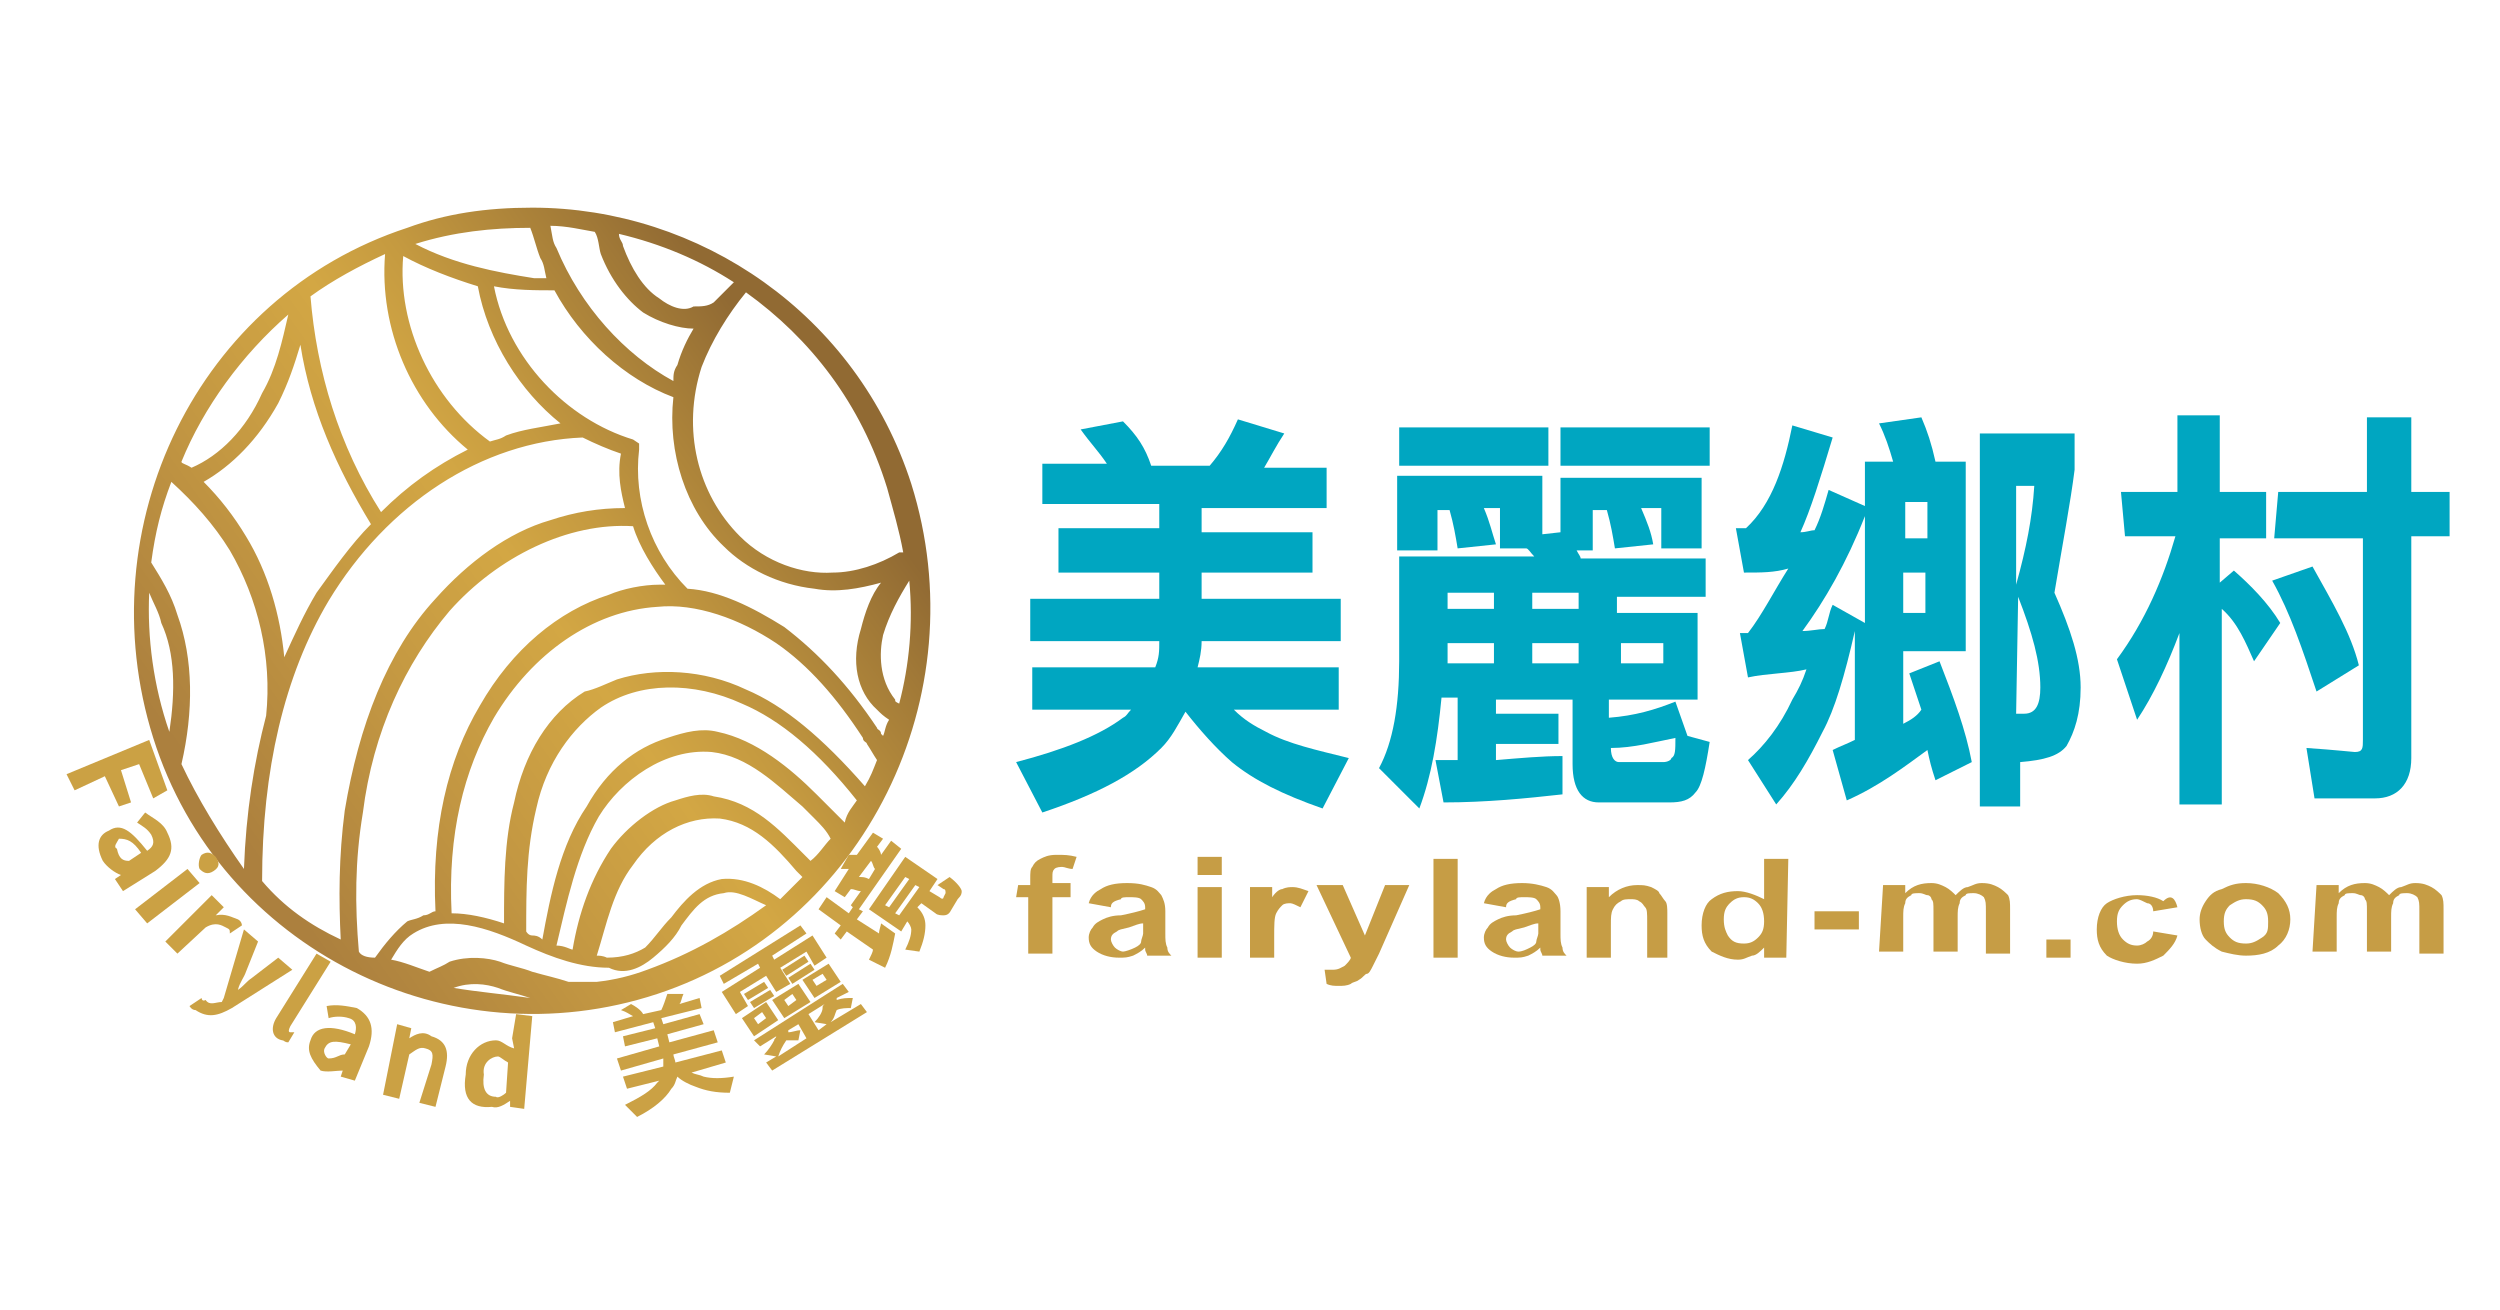
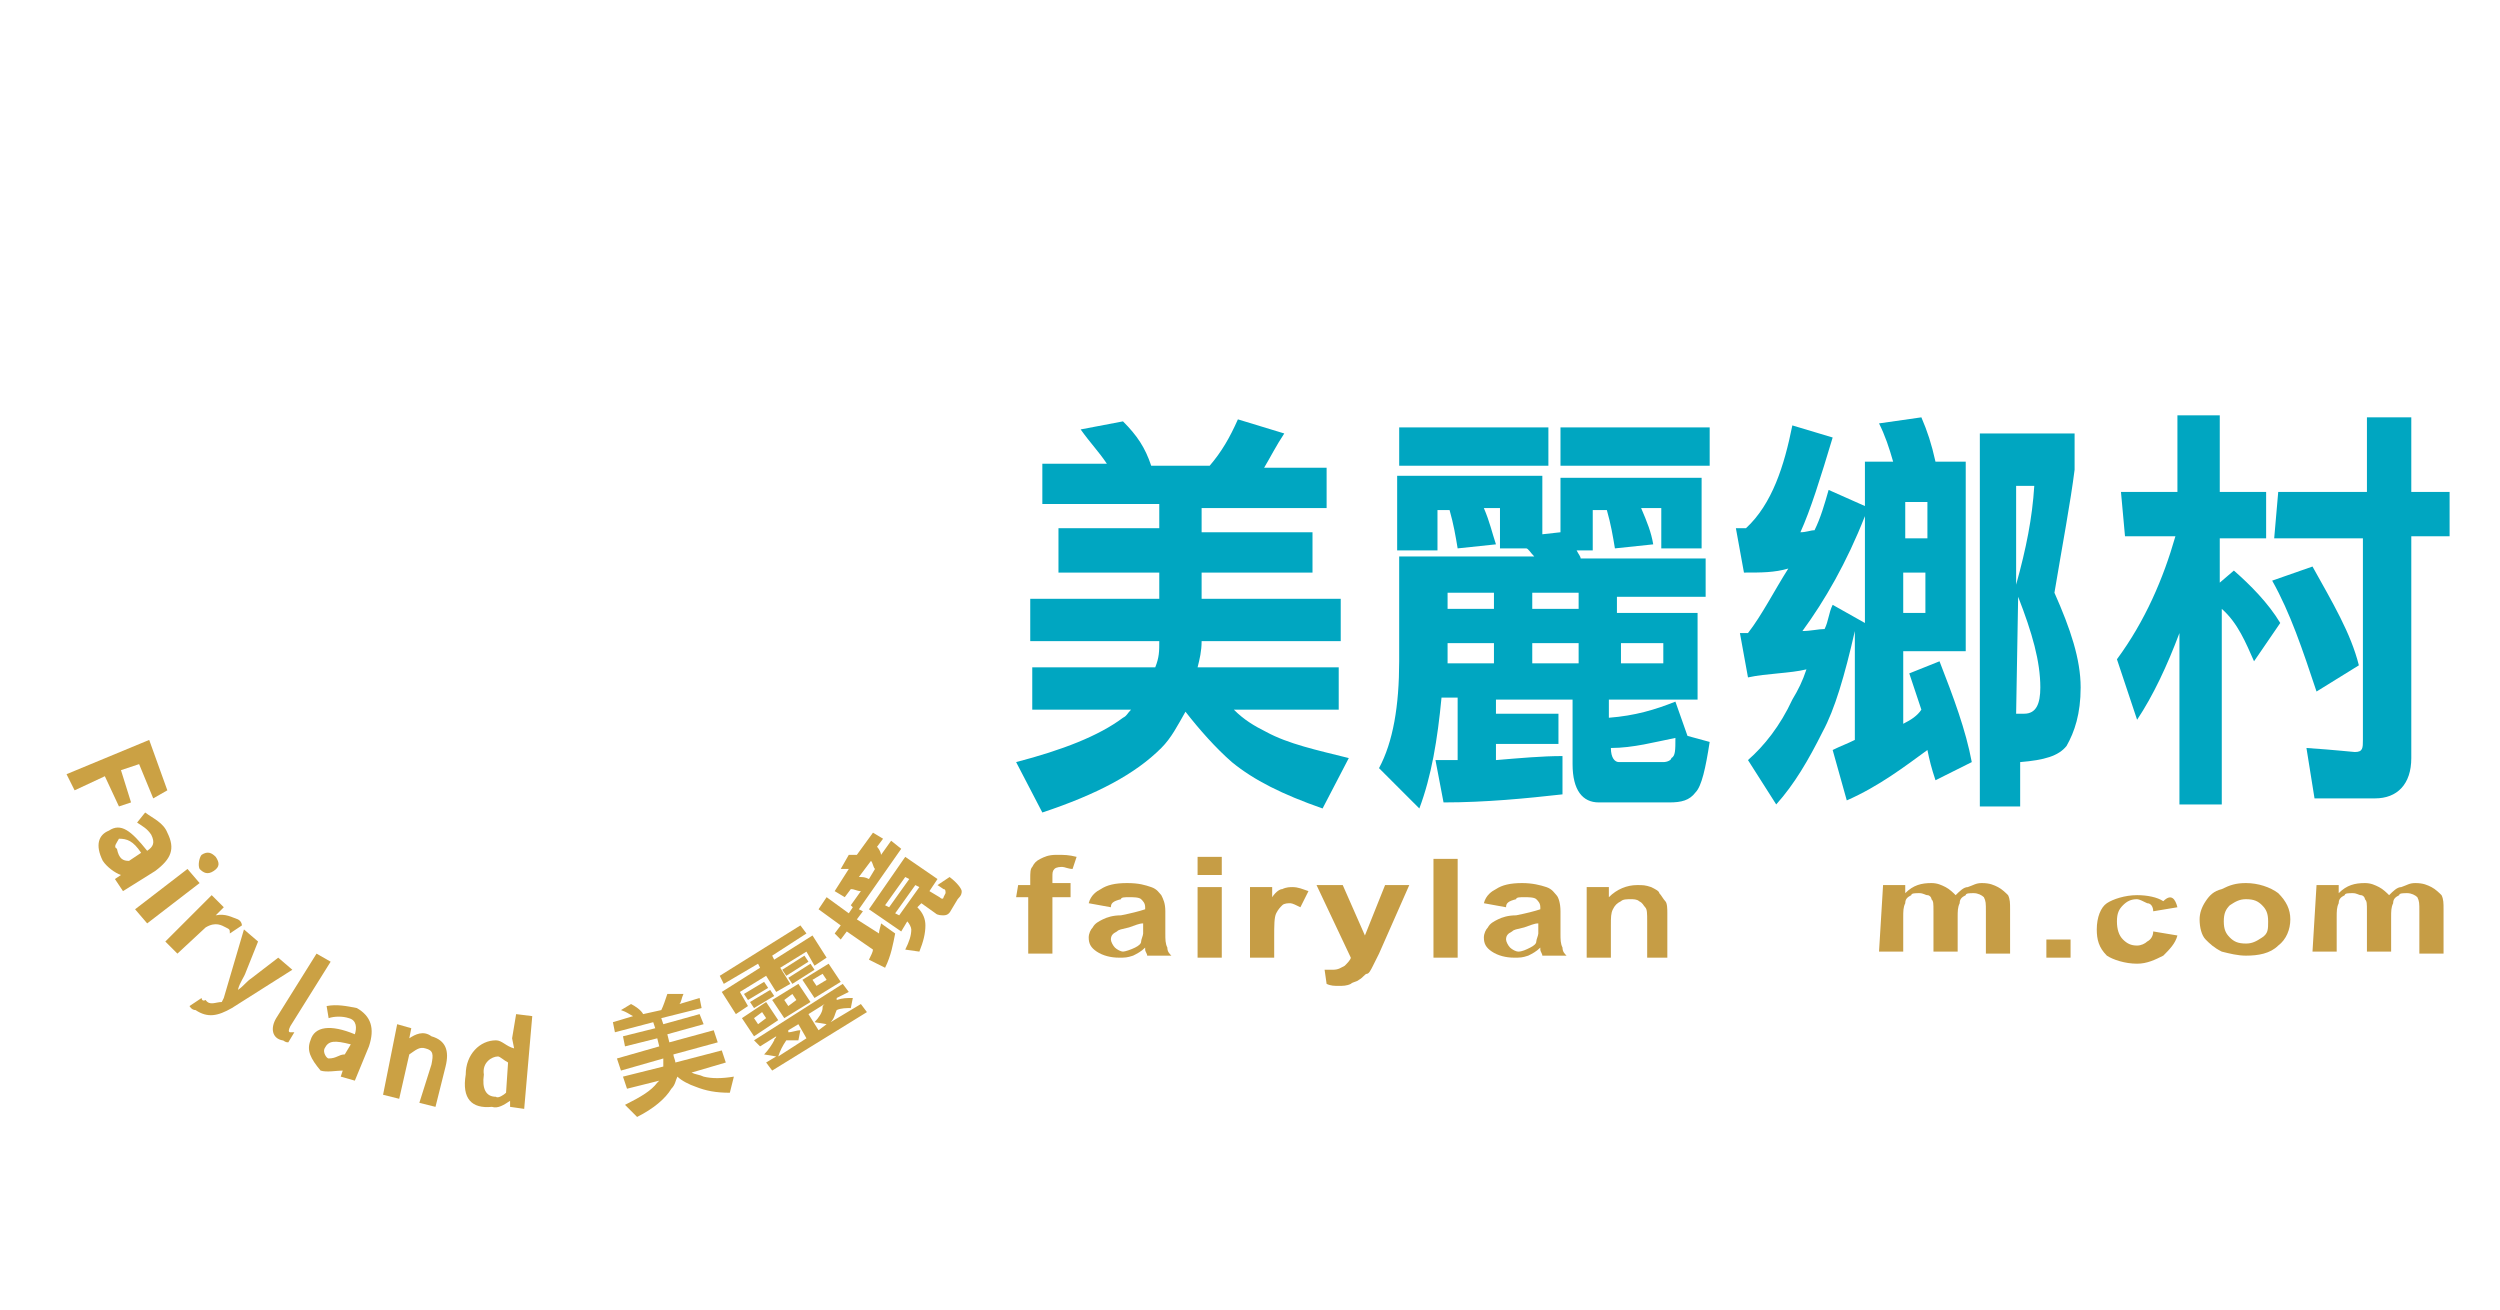
<svg xmlns="http://www.w3.org/2000/svg" xmlns:xlink="http://www.w3.org/1999/xlink" version="1.1" id="圖層_1" x="0px" y="0px" viewBox="-235 388.9 124 65" style="enable-background:new -235 388.9 124 65;" xml:space="preserve">
  <style type="text/css">
	.st0{fill:#00A6C1;}
	.st1{clip-path:url(#SVGID_1_);fill:url(#SVGID_2_);}
	.st2{fill:#CBA144;}
	.st3{fill:#C69D45;}
</style>
  <g>
    <path class="st0" d="M-179.3,409.8c0.7,0.7,1.1,1.3,1.4,2.2h2.9c0.6-0.7,1-1.4,1.4-2.3l2.3,0.7c-0.4,0.6-0.7,1.2-1,1.7h3.1v2h-6.2   v1.2h5.5v2h-5.5v1.3h6.9v2.1h-6.9c0,0.5-0.1,0.9-0.2,1.3h7v2.1h-5.2c0.5,0.5,1,0.8,1.6,1.1c1.1,0.6,2.5,0.9,4.1,1.3l-1.3,2.5   c-2-0.7-3.4-1.4-4.5-2.3c-0.8-0.7-1.6-1.6-2.3-2.5c-0.4,0.7-0.7,1.3-1.2,1.8c-1.3,1.3-3.2,2.3-5.9,3.2l-1.3-2.5   c2.3-0.6,4.1-1.3,5.3-2.2c0.2-0.1,0.2-0.2,0.4-0.4h-4.9V422h6.1c0.2-0.5,0.2-0.8,0.2-1.3h-6.4v-2.1h6.4v-1.3h-5v-2.2h5v-1.2h-5.8   v-2h3.2c-0.4-0.6-0.8-1-1.3-1.7L-179.3,409.8z" />
    <path class="st0" d="M-158.5,412.5v2.9l0.9-0.1v-2.7h7v3.5h-2v-2h-1c0.3,0.7,0.5,1.2,0.6,1.8l-1.9,0.2c-0.1-0.6-0.2-1.2-0.4-1.9   h-0.7v2h-0.8c0.1,0.2,0.2,0.3,0.2,0.4h6.2v1.9h-4.4v0.8h4v4.3h-4.4v0.9c1.3-0.1,2.3-0.4,3.3-0.8l0.6,1.7l1.1,0.3   c-0.2,1.3-0.4,2.2-0.7,2.5c-0.3,0.4-0.7,0.5-1.3,0.5h-3.5c-0.8,0-1.3-0.6-1.3-1.9v-3.2h-3.8v0.7h3.1v1.5h-3.1v0.8   c1.2-0.1,2.3-0.2,3.3-0.2v1.9c-1.8,0.2-3.8,0.4-5.9,0.4l-0.4-2.1c0.4,0,0.7,0,1.1,0v-3.1h-0.8c-0.2,2.1-0.5,3.9-1.1,5.5l-2-2   c0.7-1.3,1-3.1,1-5.3v-5.2h6.7c-0.2-0.2-0.3-0.4-0.4-0.4h-1.3v-2h-0.8c0.3,0.7,0.4,1.2,0.6,1.8l-1.9,0.2c-0.1-0.6-0.2-1.2-0.4-1.9   h-0.6v2h-2v-3.7h7H-158.5L-158.5,412.5L-158.5,412.5z M-165.6,410.1h7.4v1.9h-7.4V410.1z M-160.9,419.1v-0.8h-2.3v0.8H-160.9z    M-163.2,421.8h2.3v-1h-2.3v0.8C-163.2,421.6-163.2,421.7-163.2,421.8z M-156.7,419.1v-0.8h-2.3v0.8H-156.7z M-159,420.8v1h2.3v-1   H-159z M-157.6,410.1h7.4v1.9h-7.4V410.1z M-155.1,426L-155.1,426c0,0.5,0.2,0.7,0.4,0.7h2.2c0.2,0,0.4-0.1,0.4-0.2   c0.2-0.1,0.2-0.4,0.2-1C-152.9,425.7-154,426-155.1,426z M-154.6,420.8v1h2.1v-1H-154.6z" />
    <path class="st0" d="M-146.1,410l2,0.6c-0.6,2-1.1,3.6-1.6,4.7c0.3,0,0.5-0.1,0.7-0.1c0.3-0.6,0.5-1.3,0.7-2l1.8,0.8v-2.2h1.4   c-0.2-0.7-0.4-1.3-0.7-1.9l2.1-0.3c0.3,0.7,0.5,1.3,0.7,2.2h1.5v9.4h-3.1v3.6c0.4-0.2,0.7-0.4,0.9-0.7c-0.2-0.6-0.4-1.2-0.6-1.8   l1.5-0.6c0.7,1.8,1.3,3.4,1.6,5l-1.8,0.9c-0.2-0.6-0.3-1-0.4-1.5c-1.1,0.8-2.4,1.8-4,2.5l-0.7-2.5c0.4-0.2,0.7-0.3,1.1-0.5v-5.4   c-0.5,2.2-1,3.9-1.6,5c-0.7,1.4-1.4,2.6-2.3,3.6l-1.4-2.2c0.8-0.7,1.6-1.7,2.2-3c0.3-0.5,0.5-0.9,0.7-1.5c-0.8,0.2-2,0.2-2.9,0.4   l-0.4-2.2c0.2,0,0.4,0,0.4,0c0.7-0.9,1.3-2.1,2-3.2c-0.7,0.2-1.3,0.2-2.2,0.2l-0.4-2.2c0.2,0,0.4,0,0.5,0   C-147.1,413.9-146.5,412-146.1,410z M-142.5,419.8v-5.3c-0.9,2.3-2,4.2-3.1,5.7c0.4,0,0.8-0.1,1.1-0.1c0.2-0.4,0.2-0.8,0.4-1.2   L-142.5,419.8z M-139.4,413.8h-1.1v1.8h1.1V413.8z M-140.6,417.3v2h1.1v-2H-140.6z M-132.1,410.4v1.8c-0.2,1.6-0.6,3.7-1,6.1   c0.8,1.8,1.3,3.3,1.3,4.7c0,1.3-0.3,2.2-0.7,2.9c-0.4,0.5-1.1,0.7-2.3,0.8v2.2h-2v-18.5H-132.1L-132.1,410.4z M-135,417.9   c0.5-1.8,0.8-3.3,0.9-4.9h-0.9V417.9z M-135,424.3c0.2,0,0.4,0,0.4,0c0.6,0,0.8-0.5,0.8-1.3c0-1.3-0.4-2.7-1.1-4.5L-135,424.3   L-135,424.3z" />
    <path class="st0" d="M-129.8,413.3h2.8v-3.8h2.1v3.8h2.3v2.3h-2.3v2.2l0.7-0.6c0.8,0.7,1.7,1.6,2.3,2.6l-1.3,1.9   c-0.4-0.9-0.8-1.9-1.6-2.6v9.7h-2.1v-8.5c-0.6,1.6-1.3,3.1-2.1,4.3l-1-3c1.4-1.9,2.3-4,2.9-6.1h-2.5L-129.8,413.3L-129.8,413.3z    M-120.3,417c1,1.8,1.9,3.3,2.3,4.9l-2.1,1.3c-0.7-2.1-1.3-3.9-2.2-5.5L-120.3,417z M-122,413.3h4.4v-3.7h2.2v3.7h1.9v2.2h-1.9v11   c0,1.3-0.7,2-1.8,2h-3l-0.4-2.5c1.5,0.1,2.3,0.2,2.4,0.2c0.4,0,0.4-0.2,0.4-0.6v-10h-4.4L-122,413.3L-122,413.3z" />
  </g>
  <g>
    <g>
      <g>
        <defs>
          <path id="SVGID_4_" d="M-212.5,437.9c0.8-0.3,1.6-0.2,2.2,0c0.5,0.2,1,0.3,1.6,0.5l0,0C-210.1,438.2-211.3,438.1-212.5,437.9       M-202.6,436.4c0.6-0.5,1.1-1,1.4-1.6c0.6-0.8,1.1-1.5,2.1-1.6c0.6-0.2,1.4,0.3,2.1,0.6c-1.8,1.3-3.7,2.4-5.9,3.2      c-0.8,0.3-1.6,0.5-2.5,0.6c-0.5,0-1,0-1.4,0c-0.6-0.2-1.1-0.3-1.8-0.5c-0.5-0.2-1.1-0.3-1.6-0.5c-0.6-0.2-1.6-0.3-2.5,0      c-0.3,0.2-0.6,0.3-1,0.5c-0.6-0.2-1.3-0.5-1.9-0.6c0.3-0.5,0.6-1,1.1-1.3c1.6-1,3.7-0.3,5.6,0.6c1.3,0.6,2.7,1.1,4.1,1.1      C-204,437.3-203.2,436.9-202.6,436.4 M-205.4,436.3c0.5-1.6,0.8-3.2,1.8-4.5c1.1-1.6,2.7-2.4,4.3-2.3c1.6,0.2,2.7,1.3,3.8,2.6      c0.2,0.2,0.3,0.3,0.3,0.3c-0.3,0.3-0.8,0.8-1.1,1.1c-0.8-0.6-1.8-1.1-2.9-1c-1.1,0.2-1.9,1.1-2.5,1.9c-0.5,0.5-0.8,1-1.3,1.5      c-0.5,0.3-1.1,0.5-1.9,0.5C-205.1,436.3-205.3,436.3-205.4,436.3 M-207.4,435.8c0.5-2.1,1-4.5,2.1-6.4c1.1-1.8,3.3-3.4,5.6-3.2      c1.8,0.2,3.2,1.6,4.5,2.7c0.2,0.2,0.5,0.5,0.6,0.6c0.3,0.3,0.6,0.6,0.8,1c-0.3,0.3-0.6,0.8-1,1.1c-0.2-0.2-0.3-0.3-0.3-0.3      c-1.3-1.3-2.5-2.6-4.5-2.9c-0.6-0.2-1.3,0-1.9,0.2c-1.1,0.3-2.4,1.3-3.2,2.4c-1,1.5-1.6,3.2-1.9,5      C-206.7,436-207,435.8-207.4,435.8 M-208.6,435.3c-0.2,0-0.3-0.2-0.3-0.2c0-2.1,0-4,0.5-6.1c0.5-2.3,1.8-4,3.2-5      c1.9-1.3,4.6-1.3,7-0.2c1.9,0.8,3.8,2.4,5.7,4.8l0,0c-0.2,0.3-0.5,0.6-0.6,1.1c-0.3-0.3-0.5-0.5-0.8-0.8      c-0.2-0.2-0.5-0.5-0.6-0.6c-1.3-1.3-3-2.7-4.9-3.1c-0.8-0.2-1.6,0-2.5,0.3c-1.6,0.5-3,1.6-4,3.4c-1.3,1.9-1.8,4.4-2.2,6.6      C-208.3,435.3-208.5,435.3-208.6,435.3 M-212.6,434.2L-212.6,434.2c-0.2-3.9,0.6-7.1,2.1-9.7c1.9-3.2,4.9-5.3,8.1-5.5      c1.9-0.2,4.1,0.6,5.9,1.8c1.6,1.1,3,2.7,4.3,4.7c0,0.2,0.2,0.2,0.2,0.3c0.2,0.3,0.3,0.5,0.5,0.8c-0.2,0.5-0.3,0.8-0.6,1.3      c-2.1-2.4-4-4-5.9-4.8c-2.1-1-4.5-1.1-6.4-0.5c-0.5,0.2-1.1,0.5-1.6,0.6c-1.8,1.1-3,3.1-3.5,5.5c-0.5,1.9-0.5,4-0.5,6      C-210.9,434.4-211.8,434.2-212.6,434.2 M-226.6,425.2c-0.8-2.3-1.1-4.7-1-6.9c0.2,0.5,0.5,1,0.6,1.5      C-226.3,421.3-226.3,423.2-226.6,425.2L-226.6,425.2 M-190.6,423.6c-0.8-1-0.8-2.3-0.6-3.2c0.3-1,0.8-1.9,1.3-2.7      c0.2,2.1,0,4.2-0.5,6.1C-190.6,423.7-190.6,423.7-190.6,423.6 M-217.2,436.1c-0.2-2.3-0.2-4.5,0.2-6.9c0.5-4,2.1-7.4,4.3-10      c2.4-2.7,5.9-4.4,9.1-4.2c0.3,1,1,2.1,1.6,2.9c-0.2,0-0.2,0-0.3,0c-0.8,0-1.8,0.2-2.5,0.5c-2.5,0.8-4.8,2.7-6.4,5.5      c-1.6,2.7-2.4,6.1-2.2,10.2c-0.2,0-0.3,0.2-0.6,0.2c-0.3,0.2-0.6,0.2-0.8,0.3c-0.6,0.5-1.1,1.1-1.6,1.8      C-216.8,436.4-217.1,436.3-217.2,436.1 M-226,426.8c0.6-2.6,0.6-5.2-0.2-7.4c-0.3-1-0.8-1.8-1.3-2.6c0.2-1.5,0.5-2.7,1-4      c1.1,1,2.1,2.1,2.9,3.4c1.4,2.4,2.1,5.3,1.8,8.2c-0.6,2.3-1,4.8-1.1,7.6C-224.1,430.3-225.2,428.5-226,426.8 M-222,432.6      c0-5.5,1.1-10.2,3.3-13.9c2.9-4.8,7.6-7.9,12.6-8.1c0.6,0.3,1.3,0.6,1.9,0.8c-0.2,1,0,1.9,0.2,2.7c-1.3,0-2.5,0.2-3.7,0.6      c-2.1,0.6-4.1,2.1-5.7,3.9c-2.4,2.6-3.8,6.3-4.5,10.5c-0.3,2.3-0.3,4.4-0.2,6.4C-219.6,434.8-220.9,433.9-222,432.6       M-222.8,415.5c-0.6-1-1.3-1.9-2.1-2.7c1.4-0.8,2.7-2.1,3.7-3.9c0.5-1,0.8-1.9,1.1-2.9c0.5,3.2,1.8,6.1,3.5,8.9      c-1,1-1.9,2.3-2.7,3.4c-0.6,1-1.1,2.1-1.6,3.2C-221.1,419.4-221.7,417.3-222.8,415.5 M-226,411.8c1.1-2.7,3-5.3,5.3-7.3      c-0.3,1.3-0.6,2.7-1.3,3.9c-0.8,1.8-2.1,3.1-3.5,3.7C-225.8,411.9-226,411.9-226,411.8 M-198.3,415.5c-2.1-2.1-2.9-5.3-1.9-8.4      c0.5-1.3,1.3-2.6,2.2-3.7c3.2,2.3,5.7,5.5,7,9.7c0.3,1.1,0.6,2.1,0.8,3.2h-0.2c-1,0.6-2.2,1-3.3,1      C-195.2,417.4-197,416.8-198.3,415.5 M-191.3,425.3c0-0.2-0.2-0.2-0.2-0.3c-1.4-2.1-2.9-3.7-4.6-5c-1.6-1-3.2-1.8-4.8-1.9      c-1.8-1.8-2.7-4.4-2.4-6.9v-0.3l-0.3-0.2c-3.3-1-6.2-4-6.9-7.6c1,0.2,2.1,0.2,3,0.2c1.3,2.4,3.5,4.4,5.9,5.3      c-0.3,2.7,0.6,5.6,2.5,7.4c1.1,1.1,2.7,1.9,4.5,2.1c1.1,0.2,2.2,0,3.3-0.3c-0.5,0.6-0.8,1.5-1,2.3c-0.5,1.6-0.2,3.1,0.8,4      c0.2,0.2,0.3,0.3,0.6,0.5c-0.2,0.3-0.2,0.6-0.3,0.8C-191.1,425.5-191.1,425.5-191.3,425.3 M-215,401.6c1.1,0.6,2.4,1.1,3.7,1.5      c0.5,2.7,2.1,5.2,4.1,6.8c-1,0.2-1.9,0.3-2.7,0.6c-0.3,0.2-0.5,0.2-0.8,0.3C-213.6,408.7-215.3,405-215,401.6 M-219.6,403.6      c1.1-0.8,2.4-1.5,3.7-2.1c-0.3,3.7,1.3,7.4,4.1,9.7c-1.6,0.8-3,1.8-4.3,3.1C-218.2,411-219.3,407.3-219.6,403.6 M-202.3,403.7      c-0.8-0.5-1.4-1.5-1.8-2.6c0-0.2-0.2-0.3-0.2-0.6c2.1,0.5,4,1.3,5.7,2.4c-0.3,0.3-0.6,0.6-1,1c-0.3,0.2-0.6,0.2-1,0.2      C-201.1,404.4-201.8,404.1-202.3,403.7 M-207.4,401.2c-0.2-0.3-0.2-0.6-0.3-1.1c0.8,0,1.6,0.2,2.2,0.3c0.2,0.3,0.2,0.8,0.3,1.1      c0.5,1.3,1.3,2.3,2.1,2.9c0.8,0.5,1.8,0.8,2.5,0.8c-0.3,0.5-0.6,1.1-0.8,1.8c-0.2,0.3-0.2,0.5-0.2,0.8      C-204,406.5-206.2,404.1-207.4,401.2 M-214.4,401c1.9-0.6,3.8-0.8,5.7-0.8c0.2,0.5,0.3,1,0.5,1.5c0.2,0.3,0.2,0.6,0.3,1      c-0.2,0-0.5,0-0.6,0C-210.4,402.4-212.5,402-214.4,401 M-214.8,400.2c-10.4,3.4-15.9,14.8-12.6,25.3c3.3,10.5,14.7,16.1,25,12.7      s15.9-14.8,12.6-25.3c-2.7-8.4-10.5-13.7-18.8-13.7C-210.9,399.2-212.9,399.5-214.8,400.2" />
        </defs>
        <clipPath id="SVGID_1_">
          <use xlink:href="#SVGID_4_" style="overflow:visible;" />
        </clipPath>
        <linearGradient id="SVGID_2_" gradientUnits="userSpaceOnUse" x1="-1676.619" y1="986.232" x2="-1676.526" y2="986.232" gradientTransform="matrix(304.8 -205.2 -205.2 -304.8 713187.75 -43010.473)">
          <stop offset="0" style="stop-color:#AC803E" />
          <stop offset="0.287" style="stop-color:#C39742" />
          <stop offset="0.537" style="stop-color:#D3A744" />
          <stop offset="0.665" style="stop-color:#C59A40" />
          <stop offset="0.903" style="stop-color:#A17937" />
          <stop offset="1" style="stop-color:#916A33" />
        </linearGradient>
-         <polygon class="st1" points="-250.2,412.4 -200.3,378.4 -167.2,428.4 -217.1,462.4    " />
      </g>
    </g>
  </g>
  <polygon class="st2" points="-227.6,425.6 -226.7,428.1 -227.4,428.5 -228.1,426.8 -229,427.1 -228.5,428.7 -229.1,428.9   -229.8,427.4 -231.3,428.1 -231.7,427.3 " />
  <path class="st2" d="M-229.6,430.1c0.6-0.4,1.1,0,1.9,1c0.3-0.2,0.4-0.4,0.2-0.8c-0.2-0.3-0.4-0.4-0.7-0.6l0.4-0.5  c0.4,0.3,0.9,0.5,1.1,1c0.4,0.8,0.2,1.3-0.6,1.9l-1.6,1l-0.4-0.6l0.3-0.2l0,0c-0.3-0.1-0.7-0.4-0.9-0.7  C-230.3,430.8-230.1,430.3-229.6,430.1 M-228.6,431.6l0.6-0.4c-0.4-0.6-0.7-0.7-1.1-0.7c-0.1,0.2-0.3,0.4-0.1,0.5  C-229.1,431.5-228.9,431.6-228.6,431.6" />
  <path class="st2" d="M-225.7,432l0.6,0.7l-2.6,2l-0.6-0.7L-225.7,432z M-225,431.3c0.3-0.2,0.5-0.1,0.7,0.1c0.2,0.3,0.2,0.5-0.1,0.7  s-0.5,0.1-0.7-0.1C-225.2,431.8-225.1,431.4-225,431.3" />
  <path class="st2" d="M-224.5,433.3l0.6,0.6l-0.4,0.4l0,0c0.5-0.1,0.8,0.1,1.1,0.2c0.2,0.1,0.2,0.3,0.2,0.3l-0.6,0.4  c0-0.2,0-0.2-0.2-0.3s-0.5-0.3-1,0l-1.4,1.3l-0.6-0.6L-224.5,433.3z" />
  <path class="st2" d="M-225.6,438.8l0.6-0.4c0,0,0,0.2,0.2,0.1c0.2,0.3,0.5,0.1,0.8,0.1l0.1-0.2l1-3.4l0.7,0.6l-0.6,1.5  c-0.1,0.3-0.3,0.5-0.4,0.9l0,0c0.3-0.2,0.4-0.4,0.7-0.6l1.3-1l0.7,0.6l-3,1.9c-0.7,0.4-1.2,0.5-1.8,0.1  C-225.5,439-225.6,438.8-225.6,438.8" />
  <path class="st2" d="M-221.3,439.4l2-3.2l0.7,0.4l-2,3.2c-0.1,0.2-0.1,0.3,0,0.3c0,0,0,0,0.2,0l-0.3,0.5c-0.2,0-0.2-0.1-0.3-0.1  C-221.5,440.4-221.6,439.9-221.3,439.4" />
  <path class="st2" d="M-219.6,440.5c0.2-0.7,1-0.8,2.2-0.3c0.1-0.3,0.1-0.7-0.3-0.8c-0.3-0.1-0.7-0.1-1,0l-0.1-0.6  c0.5-0.1,1,0,1.5,0.1c0.7,0.4,0.9,1,0.6,1.9l-0.7,1.7l-0.7-0.2l0.1-0.3l0,0c-0.3,0-0.8,0.1-1.1,0  C-219.6,441.4-219.8,441-219.6,440.5 M-217.9,441.2l0.3-0.5c-0.8-0.2-1.1-0.2-1.3,0.2c-0.1,0.2,0.1,0.5,0.2,0.5  C-218.3,441.4-218.2,441.2-217.9,441.2" />
  <path class="st2" d="M-215.3,439.7l0.7,0.2l-0.1,0.5l0,0c0.3-0.2,0.7-0.4,1.1-0.1c0.7,0.2,0.9,0.7,0.7,1.5l-0.5,2l-0.8-0.2l0.6-1.9  c0.1-0.5,0.1-0.7-0.3-0.8c-0.3-0.1-0.5,0.1-0.8,0.3l-0.5,2.2l-0.8-0.2L-215.3,439.7z" />
  <path class="st2" d="M-211.9,442.2c0-1,0.7-1.7,1.5-1.7c0.3,0,0.5,0.3,0.9,0.4l-0.1-0.5l0.2-1.2l0.8,0.1l-0.4,4.6l-0.7-0.1v-0.3l0,0  c-0.3,0.2-0.6,0.4-0.9,0.3C-211.6,443.9-212.1,443.4-211.9,442.2 M-209.9,443.1l0.1-1.5c-0.2-0.1-0.4-0.3-0.5-0.3  c-0.3,0-0.8,0.3-0.7,0.9c-0.1,0.7,0.1,1.1,0.6,1.1C-210.3,443.4-210,443.2-209.9,443.1" />
  <g>
    <path class="st3" d="M-184.5,432.8h0.6v-0.3c0-0.3,0-0.5,0.1-0.6c0.1-0.2,0.2-0.3,0.4-0.4s0.4-0.2,0.8-0.2c0.4,0,0.6,0,1,0.1   l-0.2,0.6c-0.2,0-0.4-0.1-0.5-0.1s-0.3,0-0.4,0.1c-0.1,0.1-0.1,0.2-0.1,0.4v0.3h0.9v0.7h-0.9v2.8h-1.2v-2.8h-0.6L-184.5,432.8   L-184.5,432.8z" />
    <path class="st3" d="M-179.9,433.9l-1.1-0.2c0.1-0.4,0.4-0.6,0.6-0.7c0.3-0.2,0.7-0.3,1.3-0.3s0.9,0.1,1.2,0.2s0.4,0.3,0.5,0.4   c0.1,0.2,0.2,0.4,0.2,0.8v1.1c0,0.3,0,0.5,0.1,0.7c0,0.2,0.1,0.3,0.2,0.4h-1.2c0-0.1-0.1-0.2-0.1-0.3c0-0.1,0-0.1,0-0.1   c-0.2,0.2-0.4,0.3-0.6,0.4c-0.3,0.1-0.4,0.1-0.7,0.1c-0.4,0-0.8-0.1-1.1-0.3s-0.4-0.4-0.4-0.7c0-0.2,0.1-0.4,0.2-0.5   c0.1-0.2,0.3-0.3,0.5-0.4s0.5-0.2,0.9-0.2c0.5-0.1,0.9-0.2,1.2-0.3v-0.1c0-0.2-0.1-0.3-0.2-0.4c-0.1-0.1-0.4-0.1-0.6-0.1   c-0.2,0-0.4,0-0.4,0.1C-179.8,433.6-179.9,433.7-179.9,433.9z M-178.3,434.7c-0.2,0-0.4,0.1-0.7,0.2c-0.4,0.1-0.5,0.1-0.6,0.2   c-0.2,0.1-0.3,0.2-0.3,0.4c0,0.1,0.1,0.3,0.2,0.4c0.1,0.1,0.3,0.2,0.4,0.2s0.4-0.1,0.6-0.2c0.2-0.1,0.3-0.2,0.3-0.3   c0-0.1,0.1-0.3,0.1-0.4V434.7z" />
    <path class="st3" d="M-175.6,432.3v-0.9h1.2v0.9H-175.6z M-175.6,436.4v-3.5h1.2v3.5H-175.6z" />
    <path class="st3" d="M-171.8,436.4h-1.2v-3.5h1.1v0.5c0.2-0.3,0.4-0.4,0.5-0.4c0.2-0.1,0.4-0.1,0.5-0.1c0.3,0,0.5,0.1,0.8,0.2   l-0.4,0.8c-0.2-0.1-0.4-0.2-0.5-0.2s-0.3,0-0.4,0.1c-0.1,0.1-0.2,0.2-0.3,0.4c-0.1,0.2-0.1,0.6-0.1,1.2L-171.8,436.4L-171.8,436.4z   " />
    <path class="st3" d="M-169.7,432.8h1.3l1.1,2.5l1-2.5h1.2l-1.5,3.4l-0.3,0.6c-0.1,0.2-0.2,0.4-0.3,0.4s-0.2,0.2-0.4,0.3   c-0.1,0.1-0.3,0.1-0.4,0.2c-0.2,0.1-0.4,0.1-0.6,0.1c-0.2,0-0.4,0-0.6-0.1l-0.1-0.7c0.2,0,0.4,0,0.4,0c0.3,0,0.4-0.1,0.6-0.2   c0.1-0.1,0.3-0.3,0.3-0.4L-169.7,432.8z" />
    <path class="st3" d="M-163.9,436.4v-4.9h1.2v4.9H-163.9z" />
    <path class="st3" d="M-160.3,433.9l-1.1-0.2c0.1-0.4,0.4-0.6,0.6-0.7c0.3-0.2,0.7-0.3,1.3-0.3c0.5,0,0.9,0.1,1.2,0.2   s0.4,0.3,0.5,0.4s0.2,0.4,0.2,0.8v1.1c0,0.3,0,0.5,0.1,0.7c0,0.2,0.1,0.3,0.2,0.4h-1.2c0-0.1-0.1-0.2-0.1-0.3c0-0.1,0-0.1,0-0.1   c-0.2,0.2-0.4,0.3-0.6,0.4c-0.3,0.1-0.4,0.1-0.7,0.1c-0.4,0-0.8-0.1-1.1-0.3s-0.4-0.4-0.4-0.7c0-0.2,0.1-0.4,0.2-0.5   c0.1-0.2,0.3-0.3,0.5-0.4s0.5-0.2,0.9-0.2c0.5-0.1,0.9-0.2,1.2-0.3v-0.1c0-0.2-0.1-0.3-0.2-0.4c-0.1-0.1-0.4-0.1-0.6-0.1   c-0.2,0-0.4,0-0.4,0.1C-160.2,433.6-160.3,433.7-160.3,433.9z M-158.7,434.7c-0.2,0-0.4,0.1-0.7,0.2c-0.4,0.1-0.5,0.1-0.6,0.2   c-0.2,0.1-0.3,0.2-0.3,0.4c0,0.1,0.1,0.3,0.2,0.4c0.1,0.1,0.3,0.2,0.4,0.2c0.2,0,0.4-0.1,0.6-0.2c0.2-0.1,0.3-0.2,0.3-0.3   c0-0.1,0.1-0.3,0.1-0.4V434.7z" />
    <path class="st3" d="M-152.1,436.4h-1.2v-1.8c0-0.4,0-0.6-0.1-0.7s-0.1-0.2-0.3-0.3c-0.1-0.1-0.3-0.1-0.4-0.1c-0.2,0-0.4,0-0.5,0.1   c-0.2,0.1-0.3,0.2-0.4,0.4c-0.1,0.2-0.1,0.4-0.1,0.8v1.6h-1.2v-3.5h1.1v0.5c0.4-0.4,0.9-0.6,1.4-0.6c0.3,0,0.4,0,0.7,0.1   c0.2,0.1,0.4,0.2,0.4,0.3c0.1,0.1,0.2,0.3,0.3,0.4s0.1,0.4,0.1,0.6v2.2H-152.1z" />
-     <path class="st3" d="M-146.4,436.4h-1.1v-0.5c-0.2,0.2-0.4,0.4-0.6,0.4c-0.3,0.1-0.4,0.2-0.7,0.2c-0.5,0-0.9-0.2-1.3-0.4   c-0.4-0.4-0.5-0.8-0.5-1.3c0-0.6,0.2-1.1,0.5-1.3c0.4-0.3,0.8-0.4,1.3-0.4c0.4,0,0.9,0.2,1.3,0.4v-2h1.2L-146.4,436.4L-146.4,436.4   z M-149.5,434.5c0,0.4,0.1,0.6,0.2,0.8c0.2,0.3,0.4,0.4,0.8,0.4c0.3,0,0.5-0.1,0.7-0.3s0.3-0.4,0.3-0.8s-0.1-0.7-0.3-0.9   c-0.2-0.2-0.4-0.3-0.7-0.3s-0.5,0.1-0.7,0.3S-149.5,434.1-149.5,434.5z" />
-     <path class="st3" d="M-145,435v-0.9h2.2v0.9H-145z" />
+     <path class="st3" d="M-145,435v-0.9v0.9H-145z" />
    <path class="st3" d="M-141.6,432.8h1.1v0.4c0.4-0.4,0.8-0.5,1.3-0.5c0.3,0,0.5,0.1,0.7,0.2s0.4,0.3,0.5,0.4   c0.2-0.2,0.4-0.4,0.6-0.4c0.3-0.1,0.4-0.2,0.7-0.2c0.4,0,0.6,0.1,0.8,0.2s0.4,0.3,0.5,0.4c0.1,0.2,0.1,0.4,0.1,0.7v2.2h-1.2v-2.1   c0-0.4,0-0.5-0.1-0.7c-0.1-0.1-0.3-0.2-0.5-0.2s-0.4,0-0.4,0.1c-0.2,0.1-0.3,0.2-0.3,0.4c-0.1,0.2-0.1,0.4-0.1,0.7v1.7h-1.2v-2   c0-0.4,0-0.5-0.1-0.6c0-0.1-0.1-0.2-0.2-0.2s-0.2-0.1-0.4-0.1s-0.4,0-0.4,0.1c-0.2,0.1-0.3,0.2-0.3,0.4c-0.1,0.2-0.1,0.4-0.1,0.7   v1.7h-1.2L-141.6,432.8L-141.6,432.8z" />
    <path class="st3" d="M-133.5,436.4v-0.9h1.2v0.9H-133.5z" />
    <path class="st3" d="M-127,433.9l-1.2,0.2c0-0.2-0.1-0.4-0.3-0.4c-0.2-0.1-0.4-0.2-0.5-0.2c-0.3,0-0.5,0.1-0.7,0.3   c-0.2,0.2-0.3,0.4-0.3,0.8s0.1,0.7,0.3,0.9c0.2,0.2,0.4,0.3,0.7,0.3c0.2,0,0.4-0.1,0.5-0.2c0.2-0.1,0.3-0.3,0.3-0.5l1.2,0.2   c-0.1,0.4-0.4,0.7-0.7,1c-0.4,0.2-0.8,0.4-1.3,0.4c-0.6,0-1.2-0.2-1.5-0.4c-0.4-0.4-0.5-0.8-0.5-1.3c0-0.6,0.2-1.1,0.5-1.3   s0.9-0.4,1.5-0.4c0.5,0,1,0.1,1.3,0.3C-127.3,433.2-127.1,433.5-127,433.9z" />
    <path class="st3" d="M-125.9,434.5c0-0.3,0.1-0.6,0.3-0.9c0.2-0.3,0.4-0.5,0.8-0.6c0.4-0.2,0.7-0.3,1.2-0.3c0.6,0,1.2,0.2,1.6,0.5   c0.4,0.4,0.6,0.8,0.6,1.3s-0.2,1-0.6,1.3c-0.4,0.4-1,0.5-1.6,0.5c-0.4,0-0.8-0.1-1.2-0.2c-0.4-0.2-0.6-0.4-0.8-0.6   C-125.8,435.3-125.9,434.9-125.9,434.5z M-124.7,434.6c0,0.4,0.1,0.6,0.3,0.8c0.2,0.2,0.4,0.3,0.8,0.3c0.3,0,0.5-0.1,0.8-0.3   c0.3-0.2,0.3-0.4,0.3-0.8s-0.1-0.6-0.3-0.8c-0.2-0.2-0.4-0.3-0.8-0.3c-0.3,0-0.5,0.1-0.8,0.3C-124.6,434-124.7,434.2-124.7,434.6z" />
    <path class="st3" d="M-120.1,432.8h1.1v0.4c0.4-0.4,0.8-0.5,1.3-0.5c0.3,0,0.5,0.1,0.7,0.2s0.4,0.3,0.5,0.4   c0.2-0.2,0.4-0.4,0.6-0.4c0.3-0.1,0.4-0.2,0.7-0.2c0.4,0,0.6,0.1,0.8,0.2c0.2,0.1,0.4,0.3,0.5,0.4c0.1,0.2,0.1,0.4,0.1,0.7v2.2   h-1.2v-2.1c0-0.4,0-0.5-0.1-0.7c-0.1-0.1-0.3-0.2-0.5-0.2s-0.4,0-0.4,0.1c-0.2,0.1-0.3,0.2-0.3,0.4c-0.1,0.2-0.1,0.4-0.1,0.7v1.7   h-1.2v-2c0-0.4,0-0.5-0.1-0.6c0-0.1-0.1-0.2-0.2-0.2s-0.2-0.1-0.4-0.1c-0.2,0-0.4,0-0.4,0.1c-0.2,0.1-0.3,0.2-0.3,0.4   c-0.1,0.2-0.1,0.4-0.1,0.7v1.7h-1.2L-120.1,432.8L-120.1,432.8z" />
  </g>
  <g>
    <path class="st2" d="M-203.7,438.7c0.2,0.1,0.5,0.3,0.6,0.5l0.9-0.2c0.1-0.2,0.2-0.5,0.3-0.8h0.8c-0.1,0.2-0.1,0.4-0.2,0.5l1-0.3   l0.1,0.5l-2,0.5l0.1,0.3l1.8-0.5l0.2,0.5l-1.8,0.5l0.1,0.4l2.2-0.6l0.2,0.6l-2.2,0.6c0,0.1,0.1,0.3,0.1,0.4l2.3-0.6l0.2,0.6   l-1.7,0.5c0.2,0.1,0.4,0.1,0.6,0.2c0.4,0.1,0.9,0.1,1.5,0l-0.2,0.8c-0.7,0-1.2-0.1-1.7-0.3c-0.3-0.1-0.7-0.3-0.9-0.5   c-0.1,0.2-0.1,0.4-0.3,0.6c-0.3,0.5-0.9,1-1.7,1.4l-0.6-0.6c0.8-0.4,1.3-0.7,1.6-1.1l0.1-0.1l-1.6,0.4l-0.2-0.6l2-0.5   c0-0.1,0-0.3,0-0.4l-2.1,0.6l-0.2-0.6l2.1-0.6l-0.1-0.4l-1.6,0.4l-0.1-0.5l1.6-0.4l-0.1-0.3l-1.9,0.5l-0.1-0.5l1-0.3   c-0.2-0.1-0.3-0.2-0.6-0.3L-203.7,438.7z" />
    <path class="st2" d="M-199.3,437.3l4-2.5l0.3,0.4l-1.7,1.1l0.1,0.2l1.9-1.2l0.7,1.1l-0.6,0.4l-0.4-0.7l-1.3,0.8l0.5,0.8l-0.7,0.4   l-0.5-0.8l-1.3,0.8l0.4,0.7l-0.6,0.4l-0.7-1.1l1.9-1.2l-0.1-0.2l-1.7,1L-199.3,437.3z M-198.2,439.4l1.2-0.8l0.6,0.9l-1.2,0.8   L-198.2,439.4z M-198.1,438.2l1-0.6l0.2,0.3l-1,0.6L-198.1,438.2z M-197.8,438.6l1-0.6l0.2,0.3l-1,0.6L-197.8,438.6z M-197.6,440.5   l4.4-2.8l0.3,0.4l-0.6,0.3v0.1c0.3-0.1,0.5-0.1,0.8-0.1l-0.1,0.5c-0.2,0-0.5,0-0.7,0.1c-0.1,0.2-0.1,0.4-0.3,0.6l1.5-0.9l0.3,0.4   l-4.7,2.9l-0.3-0.4l0.5-0.3l-0.6-0.1c0.2-0.2,0.4-0.5,0.5-0.7c0-0.1,0.1-0.1,0.1-0.2l-0.8,0.5L-197.6,440.5z M-197,439.4l-0.2-0.3   l-0.4,0.3l0.2,0.3L-197,439.4z M-196.7,438.5l1.3-0.8l0.6,0.9l-1.3,0.8L-196.7,438.5z M-196.4,441.3l1.4-0.9l-0.4-0.7l-0.5,0.3v0.1   c0.2,0,0.4-0.1,0.6-0.1l-0.1,0.5c-0.2,0-0.4,0-0.6,0C-196.2,440.8-196.3,441-196.4,441.3z M-196.2,437l1.1-0.7l0.2,0.3l-1.1,0.7   L-196.2,437z M-195.5,438.5l-0.2-0.3l-0.4,0.3l0.2,0.3L-195.5,438.5z M-195.9,437.4l1.1-0.7l0.2,0.3l-1.1,0.7L-195.9,437.4z    M-195.2,437.5l1.3-0.8l0.6,0.9l-1.3,0.8L-195.2,437.5z M-194.4,440l0.4-0.3l-0.6-0.1c0.2-0.2,0.4-0.5,0.4-0.7c0-0.1,0-0.1,0.1-0.2   l-0.8,0.5L-194.4,440z M-194,437.5l-0.2-0.3l-0.5,0.3l0.2,0.3L-194,437.5z" />
    <path class="st2" d="M-193.6,435.2l0.3-0.4l-1.1-0.8l0.4-0.6l1.1,0.8l0.2-0.3l-0.1-0.1l0.5-0.7c-0.2,0-0.3-0.1-0.5-0.1l-0.3,0.4   l-0.5-0.3l0.7-1.1c-0.1,0-0.2,0-0.4,0l0.4-0.7c0.1,0,0.3,0,0.4,0l0.8-1.1l0.5,0.3l-0.3,0.4c0.1,0.1,0.2,0.3,0.2,0.4l0.5-0.7   l0.5,0.4l-2.1,3l0.2,0.1l-0.3,0.4l1.1,0.7c0-0.2,0.1-0.4,0.1-0.5l0.7,0.5c-0.1,0.5-0.2,1.1-0.5,1.7l-0.8-0.4   c0.1-0.2,0.2-0.4,0.2-0.5l-1.3-0.9l-0.3,0.4L-193.6,435.2z M-191.9,432.5l0.3-0.5c-0.1-0.1-0.1-0.3-0.2-0.4l-0.6,0.8   C-192.2,432.4-192.1,432.4-191.9,432.5z M-191.9,434l1.8-2.6l1.6,1.1l-0.4,0.6l0.5,0.3c0.1,0.1,0.2,0.1,0.2,0l0.1-0.2   c0-0.1,0-0.2-0.1-0.2l-0.3-0.2l0.6-0.4c0.4,0.3,0.6,0.6,0.6,0.7s0,0.2-0.2,0.4l-0.3,0.5c-0.1,0.2-0.2,0.3-0.4,0.3   c-0.1,0-0.3,0-0.4-0.1l-0.7-0.5l-0.2,0.2c0.3,0.3,0.4,0.6,0.4,0.9c0,0.4-0.1,0.8-0.3,1.3l-0.7-0.1c0.2-0.4,0.3-0.7,0.3-1   c0-0.1-0.1-0.3-0.2-0.4l-0.3,0.5L-191.9,434z M-190.9,433.9l1-1.4l-0.2-0.1l-1,1.4L-190.9,433.9z M-189.4,432.9l-0.2-0.1l-1,1.4   l0.2,0.1L-189.4,432.9z" />
  </g>
</svg>